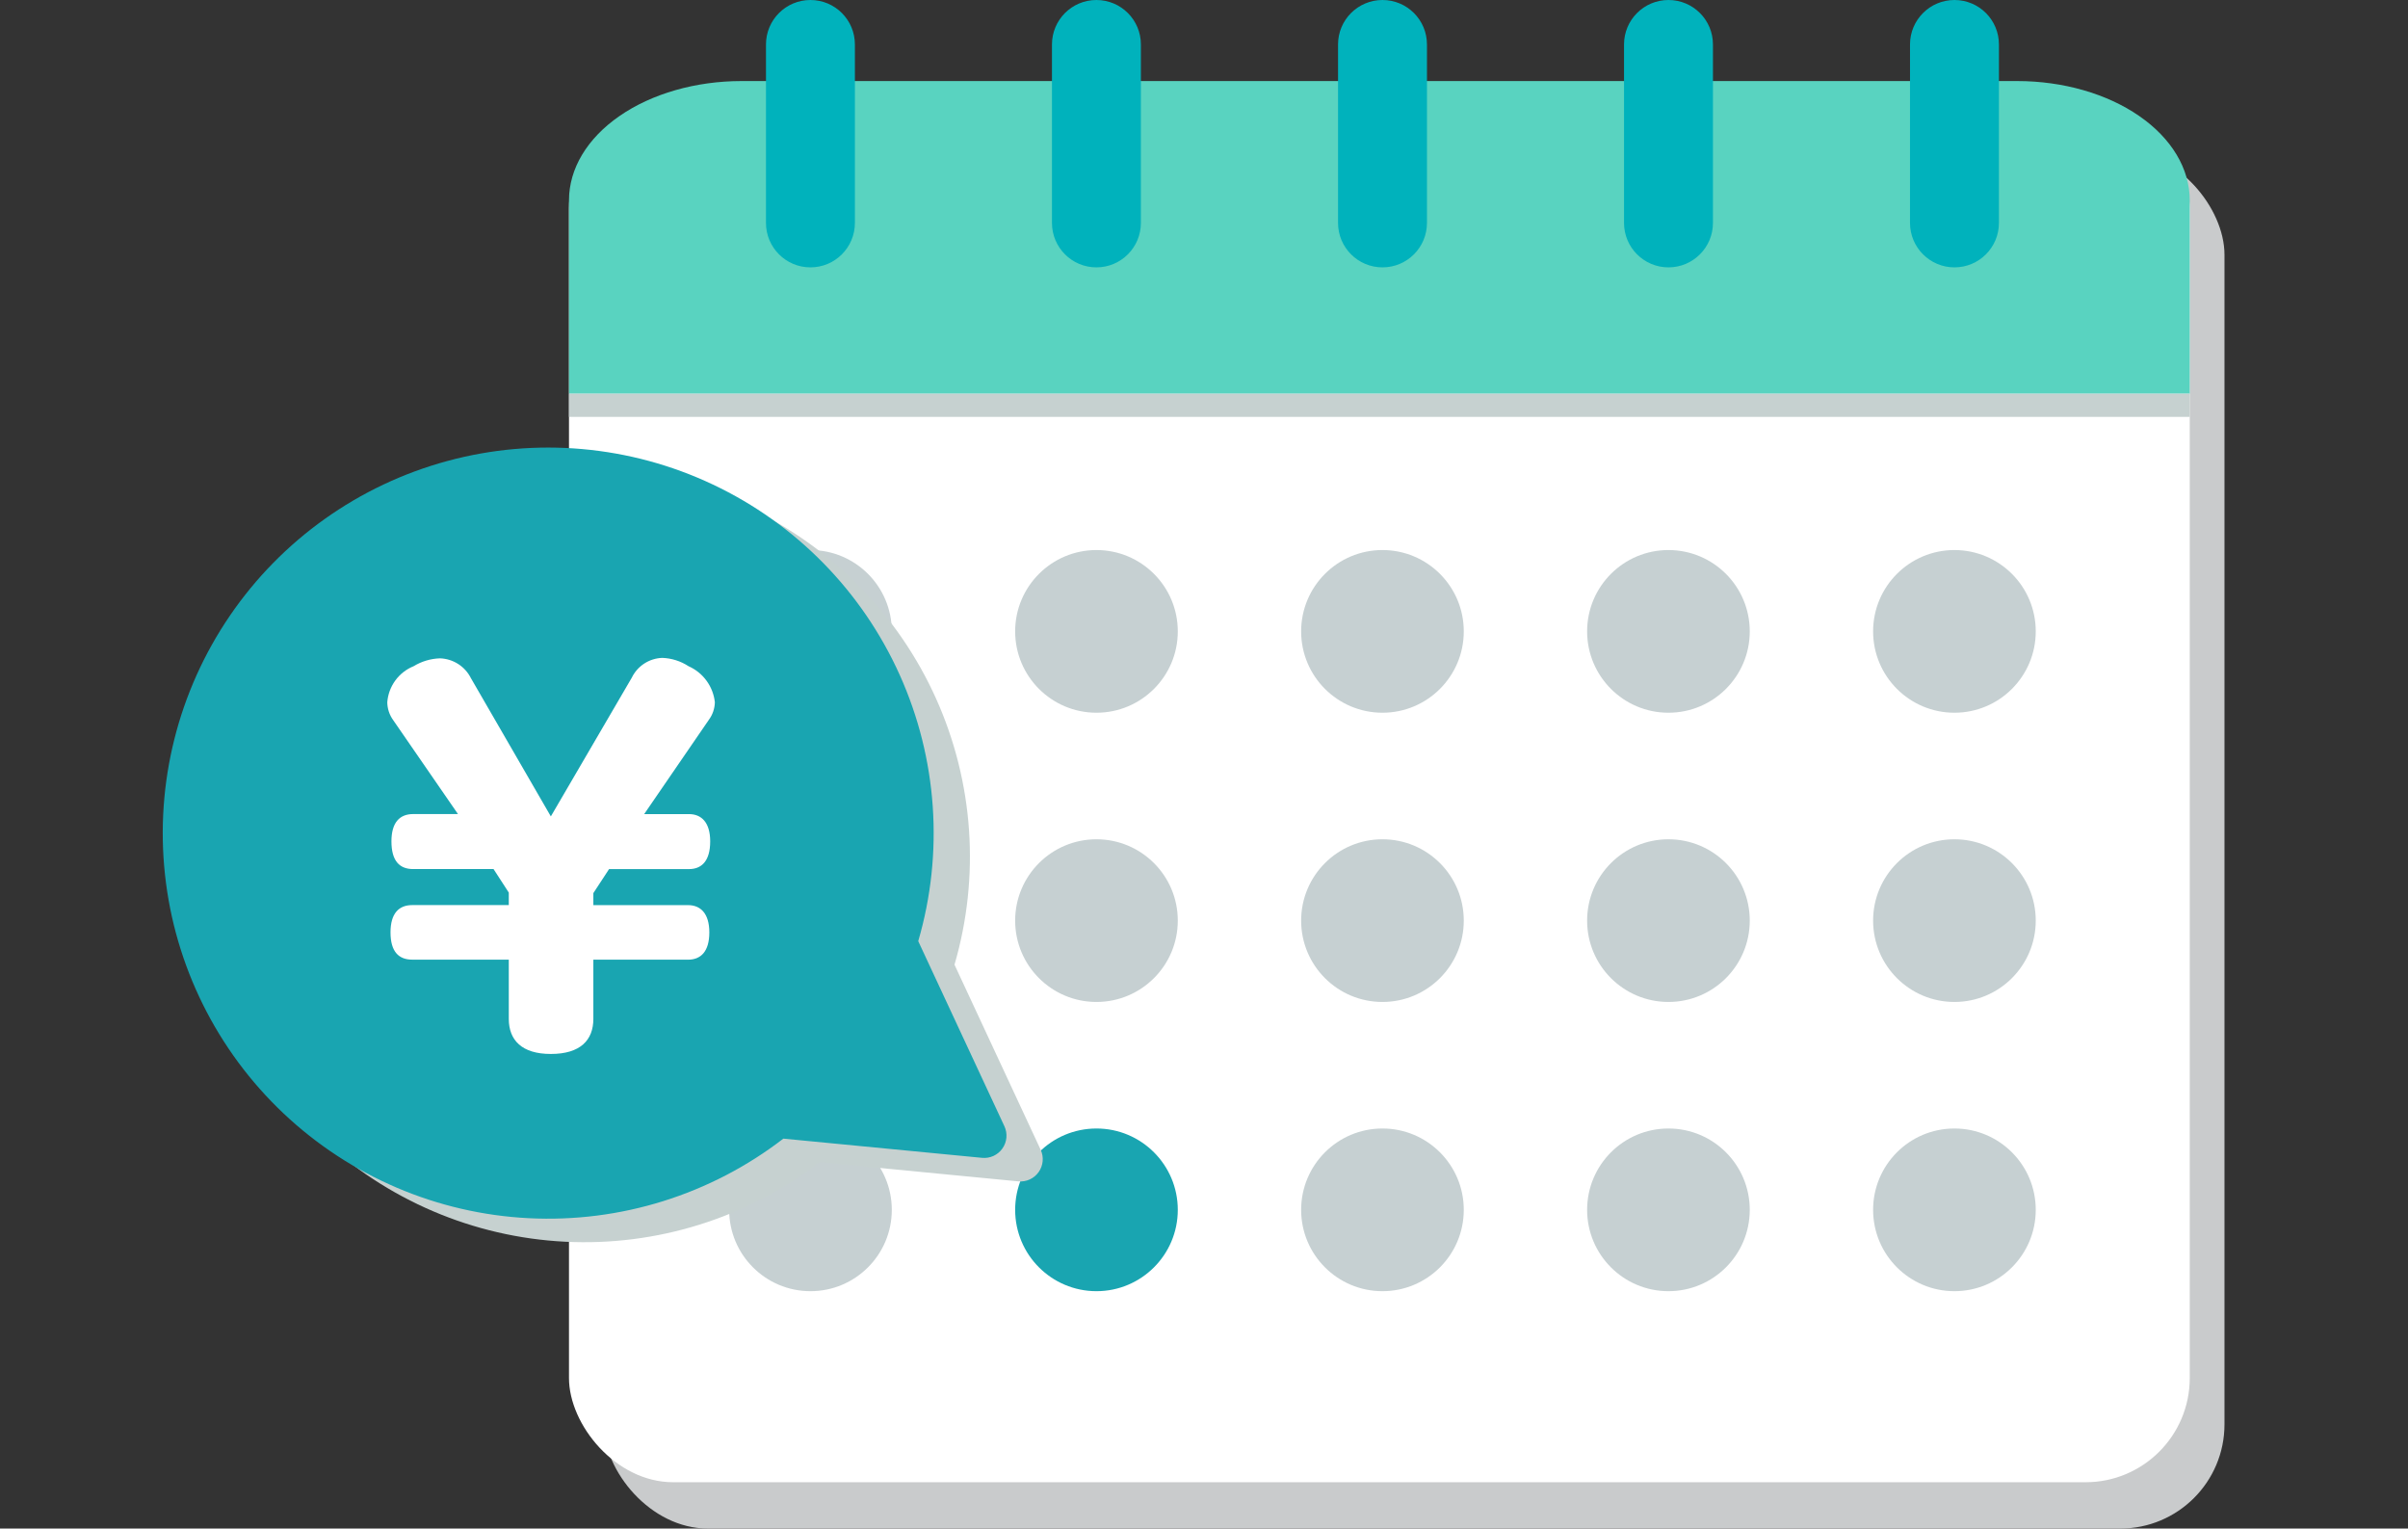
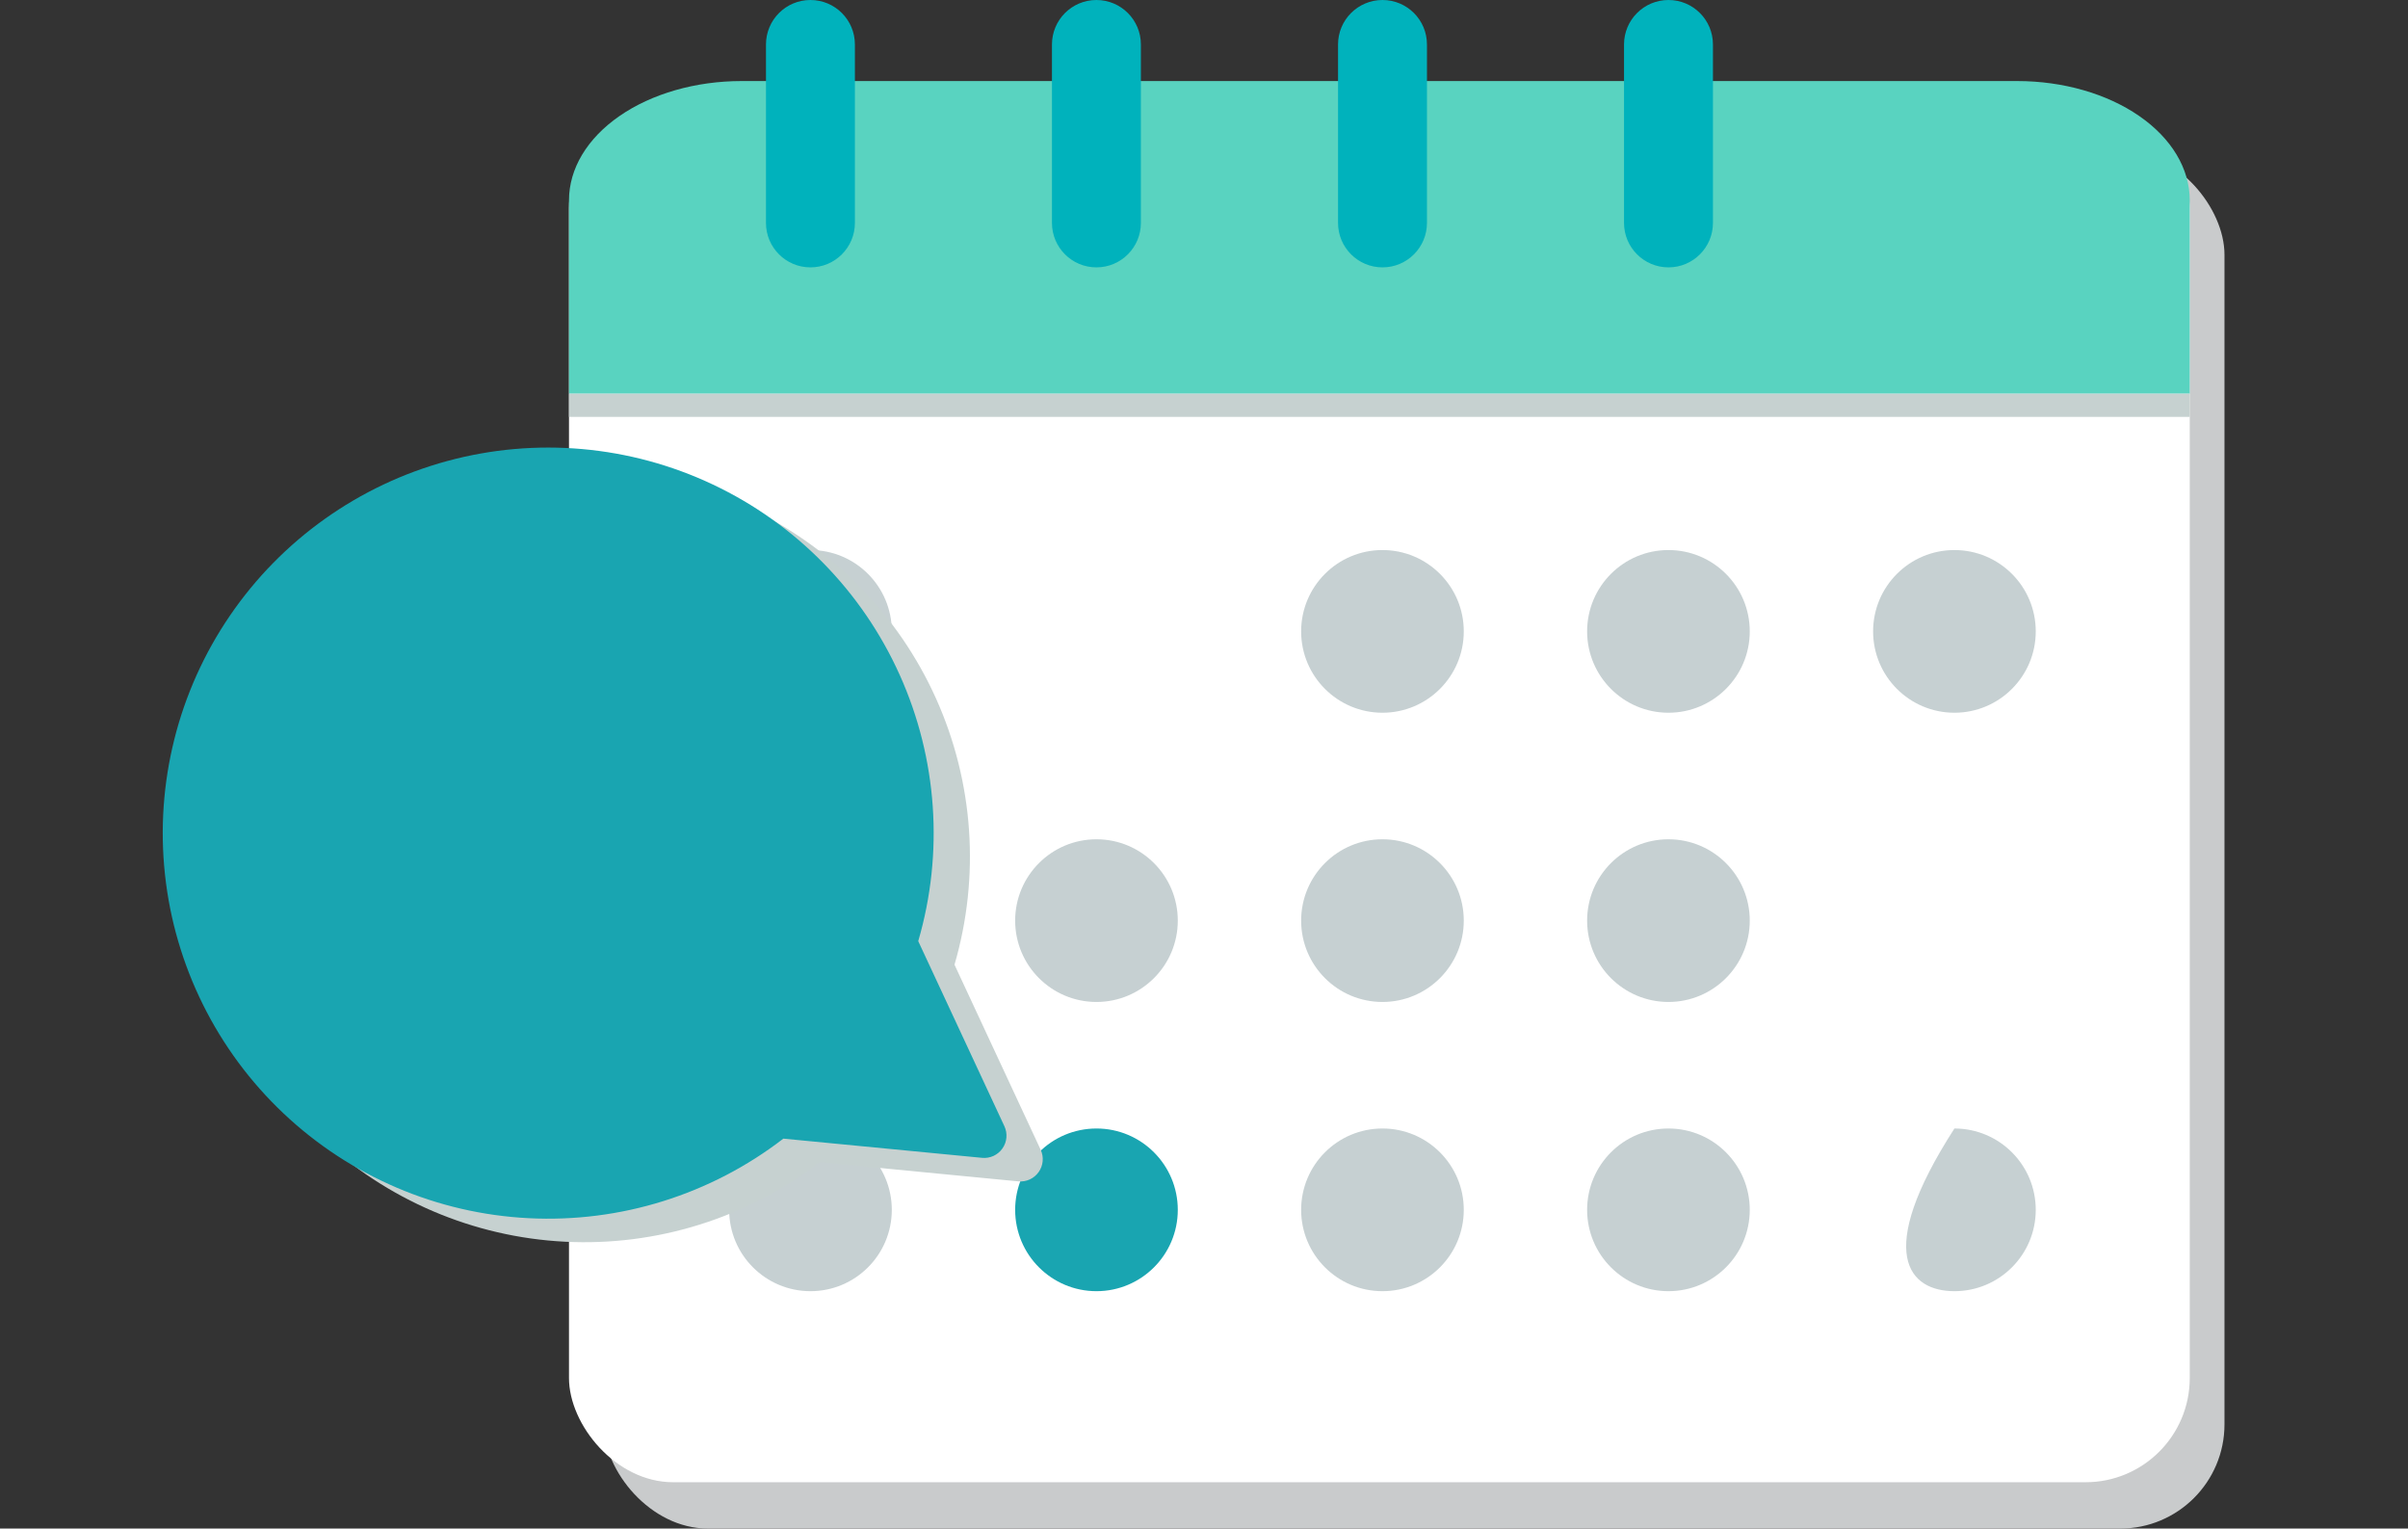
<svg xmlns="http://www.w3.org/2000/svg" width="208" height="132" viewBox="0 0 208 132" fill="none">
  <rect x="0" y="0" width="208" height="132" fill="#333333" stroke="none" />
  <rect x="52.148" y="13" width="140" height="119" rx="9" fill="#C9CBCC" />
  <rect x="49.148" y="9" width="140" height="119" rx="9" fill="white" />
  <path d="M189.148 17.3V34H49.148V17.3C49.148 14.568 50.719 11.948 53.514 10.017C56.309 8.085 60.099 7 64.052 7H174.248C178.2 7.001 181.99 8.086 184.784 10.018C187.579 11.949 189.148 14.569 189.148 17.3Z" fill="#59D3C0" />
  <path d="M70.005 0H70.004C67.883 0 66.164 1.719 66.164 3.84V19.249C66.164 21.37 67.883 23.089 70.004 23.089H70.005C72.126 23.089 73.845 21.37 73.845 19.249V3.84C73.845 1.719 72.126 0 70.005 0Z" fill="#00B2BC" />
  <path d="M94.708 0H94.707C92.586 0 90.867 1.719 90.867 3.84V19.249C90.867 21.37 92.586 23.089 94.707 23.089H94.708C96.829 23.089 98.548 21.37 98.548 19.249V3.84C98.548 1.719 96.829 0 94.708 0Z" fill="#00B2BC" />
  <path d="M119.419 0H119.418C117.297 0 115.578 1.719 115.578 3.84V19.249C115.578 21.37 117.297 23.089 119.418 23.089H119.419C121.54 23.089 123.259 21.37 123.259 19.249V3.84C123.259 1.719 121.54 0 119.419 0Z" fill="#00B2BC" />
  <path d="M144.122 0H144.121C142 0 140.281 1.719 140.281 3.84V19.249C140.281 21.37 142 23.089 144.121 23.089H144.122C146.243 23.089 147.962 21.37 147.962 19.249V3.84C147.962 1.719 146.243 0 144.122 0Z" fill="#00B2BC" />
-   <path d="M168.825 0H168.824C166.704 0 164.984 1.719 164.984 3.84V19.249C164.984 21.37 166.704 23.089 168.824 23.089H168.825C170.946 23.089 172.665 21.37 172.665 19.249V3.84C172.665 1.719 170.946 0 168.825 0Z" fill="#00B2BC" />
  <g style="mix-blend-mode:multiply">
    <path d="M189.148 34H49.148V36H189.148V34Z" fill="#C6D1D0" />
  </g>
  <path d="M77.032 54.524C77.032 50.645 73.888 47.5 70.008 47.5C66.129 47.5 62.984 50.645 62.984 54.524C62.984 58.403 66.129 61.548 70.008 61.548C73.888 61.548 77.032 58.403 77.032 54.524Z" fill="#C6D0D2" />
-   <path d="M101.736 54.524C101.736 50.645 98.591 47.5 94.712 47.5C90.832 47.5 87.688 50.645 87.688 54.524C87.688 58.403 90.832 61.548 94.712 61.548C98.591 61.548 101.736 58.403 101.736 54.524Z" fill="#C6D0D2" />
  <path d="M126.439 54.524C126.439 50.645 123.294 47.5 119.415 47.5C115.535 47.5 112.391 50.645 112.391 54.524C112.391 58.403 115.535 61.548 119.415 61.548C123.294 61.548 126.439 58.403 126.439 54.524Z" fill="#C6D0D2" />
  <path d="M151.142 54.524C151.142 50.645 147.997 47.5 144.118 47.5C140.239 47.5 137.094 50.645 137.094 54.524C137.094 58.403 140.239 61.548 144.118 61.548C147.997 61.548 151.142 58.403 151.142 54.524Z" fill="#C6D0D2" />
  <path d="M175.845 54.524C175.845 50.645 172.7 47.5 168.821 47.5C164.942 47.5 161.797 50.645 161.797 54.524C161.797 58.403 164.942 61.548 168.821 61.548C172.7 61.548 175.845 58.403 175.845 54.524Z" fill="#C6D0D2" />
  <path d="M77.032 79.501C77.032 75.621 73.888 72.477 70.008 72.477C66.129 72.477 62.984 75.621 62.984 79.501C62.984 83.38 66.129 86.525 70.008 86.525C73.888 86.525 77.032 83.38 77.032 79.501Z" fill="#B2BDCF" />
  <path d="M101.736 79.501C101.736 75.621 98.591 72.477 94.712 72.477C90.832 72.477 87.688 75.621 87.688 79.501C87.688 83.38 90.832 86.525 94.712 86.525C98.591 86.525 101.736 83.38 101.736 79.501Z" fill="#C6D0D2" />
  <path d="M126.439 79.501C126.439 75.621 123.294 72.477 119.415 72.477C115.535 72.477 112.391 75.621 112.391 79.501C112.391 83.38 115.535 86.525 119.415 86.525C123.294 86.525 126.439 83.38 126.439 79.501Z" fill="#C6D0D2" />
  <path d="M151.142 79.501C151.142 75.621 147.997 72.477 144.118 72.477C140.239 72.477 137.094 75.621 137.094 79.501C137.094 83.38 140.239 86.525 144.118 86.525C147.997 86.525 151.142 83.38 151.142 79.501Z" fill="#C6D0D2" />
-   <path d="M175.845 79.501C175.845 75.621 172.7 72.477 168.821 72.477C164.942 72.477 161.797 75.621 161.797 79.501C161.797 83.38 164.942 86.525 168.821 86.525C172.7 86.525 175.845 83.38 175.845 79.501Z" fill="#C6D0D2" />
  <path d="M77.032 104.477C77.032 100.598 73.888 97.453 70.008 97.453C66.129 97.453 62.984 100.598 62.984 104.477C62.984 108.356 66.129 111.501 70.008 111.501C73.888 111.501 77.032 108.356 77.032 104.477Z" fill="#C6D0D2" />
  <path d="M101.736 104.477C101.736 100.598 98.591 97.453 94.712 97.453C90.832 97.453 87.688 100.598 87.688 104.477C87.688 108.356 90.832 111.501 94.712 111.501C98.591 111.501 101.736 108.356 101.736 104.477Z" fill="#19A5B1" />
  <path d="M126.439 104.477C126.439 100.598 123.294 97.453 119.415 97.453C115.535 97.453 112.391 100.598 112.391 104.477C112.391 108.356 115.535 111.501 119.415 111.501C123.294 111.501 126.439 108.356 126.439 104.477Z" fill="#C6D0D2" />
  <path d="M151.142 104.477C151.142 100.598 147.997 97.453 144.118 97.453C140.239 97.453 137.094 100.598 137.094 104.477C137.094 108.356 140.239 111.501 144.118 111.501C147.997 111.501 151.142 108.356 151.142 104.477Z" fill="#C6D0D2" />
-   <path d="M175.845 104.477C175.845 100.598 172.7 97.453 168.821 97.453C164.942 97.453 161.797 100.598 161.797 104.477C161.797 108.356 164.942 111.501 168.821 111.501C172.7 111.501 175.845 108.356 175.845 104.477Z" fill="#C6D0D2" />
+   <path d="M175.845 104.477C175.845 100.598 172.7 97.453 168.821 97.453C161.797 108.356 164.942 111.501 168.821 111.501C172.7 111.501 175.845 108.356 175.845 104.477Z" fill="#C6D0D2" />
  <path d="M89.891 99.288L82.448 83.306C84.669 75.698 84.103 67.549 80.853 60.322C77.603 53.094 71.882 47.263 64.718 43.876C57.554 40.489 49.416 39.768 41.769 41.843C34.12 43.917 27.463 48.652 22.993 55.195C18.523 61.739 16.533 69.662 17.381 77.54C18.23 85.419 21.86 92.737 27.62 98.18C33.38 103.622 40.893 106.831 48.807 107.23C56.722 107.63 64.519 105.194 70.798 100.359L87.961 102.018C88.299 102.05 88.64 101.993 88.948 101.852C89.257 101.711 89.523 101.49 89.719 101.213C89.915 100.936 90.034 100.612 90.064 100.274C90.095 99.935 90.035 99.595 89.891 99.288Z" fill="#C6D1D0" />
  <path d="M86.759 97.257L79.316 81.274C81.536 73.667 80.97 65.518 77.72 58.291C74.47 51.063 68.749 45.232 61.585 41.845C54.421 38.458 46.284 37.737 38.636 39.811C30.988 41.886 24.33 46.621 19.86 53.164C15.39 59.707 13.401 67.63 14.249 75.509C15.097 83.388 18.727 90.706 24.488 96.148C30.248 101.59 37.76 104.8 45.674 105.199C53.589 105.599 61.386 103.162 67.665 98.328L84.829 99.986C85.166 100.019 85.507 99.962 85.816 99.821C86.124 99.679 86.39 99.459 86.586 99.182C86.782 98.905 86.901 98.58 86.932 98.242C86.962 97.904 86.902 97.564 86.759 97.257Z" fill="#19A5B1" />
-   <path d="M55.643 70.302L61.23 62.16C61.555 61.72 61.736 61.19 61.749 60.644C61.676 59.971 61.427 59.329 61.028 58.783C60.629 58.236 60.093 57.804 59.474 57.531C58.797 57.089 58.011 56.841 57.203 56.812C56.65 56.832 56.111 57.002 55.647 57.304C55.183 57.606 54.81 58.03 54.569 58.529L47.581 70.501L40.681 58.569C40.431 58.067 40.05 57.643 39.579 57.341C39.107 57.039 38.563 56.87 38.003 56.852C37.199 56.878 36.415 57.112 35.728 57.531C35.097 57.786 34.549 58.213 34.147 58.763C33.745 59.313 33.505 59.964 33.453 60.644C33.46 61.204 33.641 61.748 33.972 62.2L39.559 70.299H35.688C34.531 70.299 33.812 71.017 33.812 72.654C33.812 74.371 34.53 75.049 35.688 75.049H42.632L43.949 77.082V78.16H35.608C34.451 78.16 33.732 78.879 33.732 80.516C33.732 82.192 34.45 82.871 35.608 82.871H43.949V87.983C43.949 89.819 45.066 91.016 47.581 91.016C50.135 91.016 51.253 89.816 51.253 87.983V82.874H59.435C60.513 82.874 61.271 82.195 61.271 80.519C61.271 78.882 60.513 78.163 59.435 78.163H51.253V77.126L52.61 75.052H59.51C60.588 75.052 61.346 74.374 61.346 72.656C61.346 71.02 60.588 70.302 59.51 70.302L55.643 70.302Z" fill="white" />
</svg>